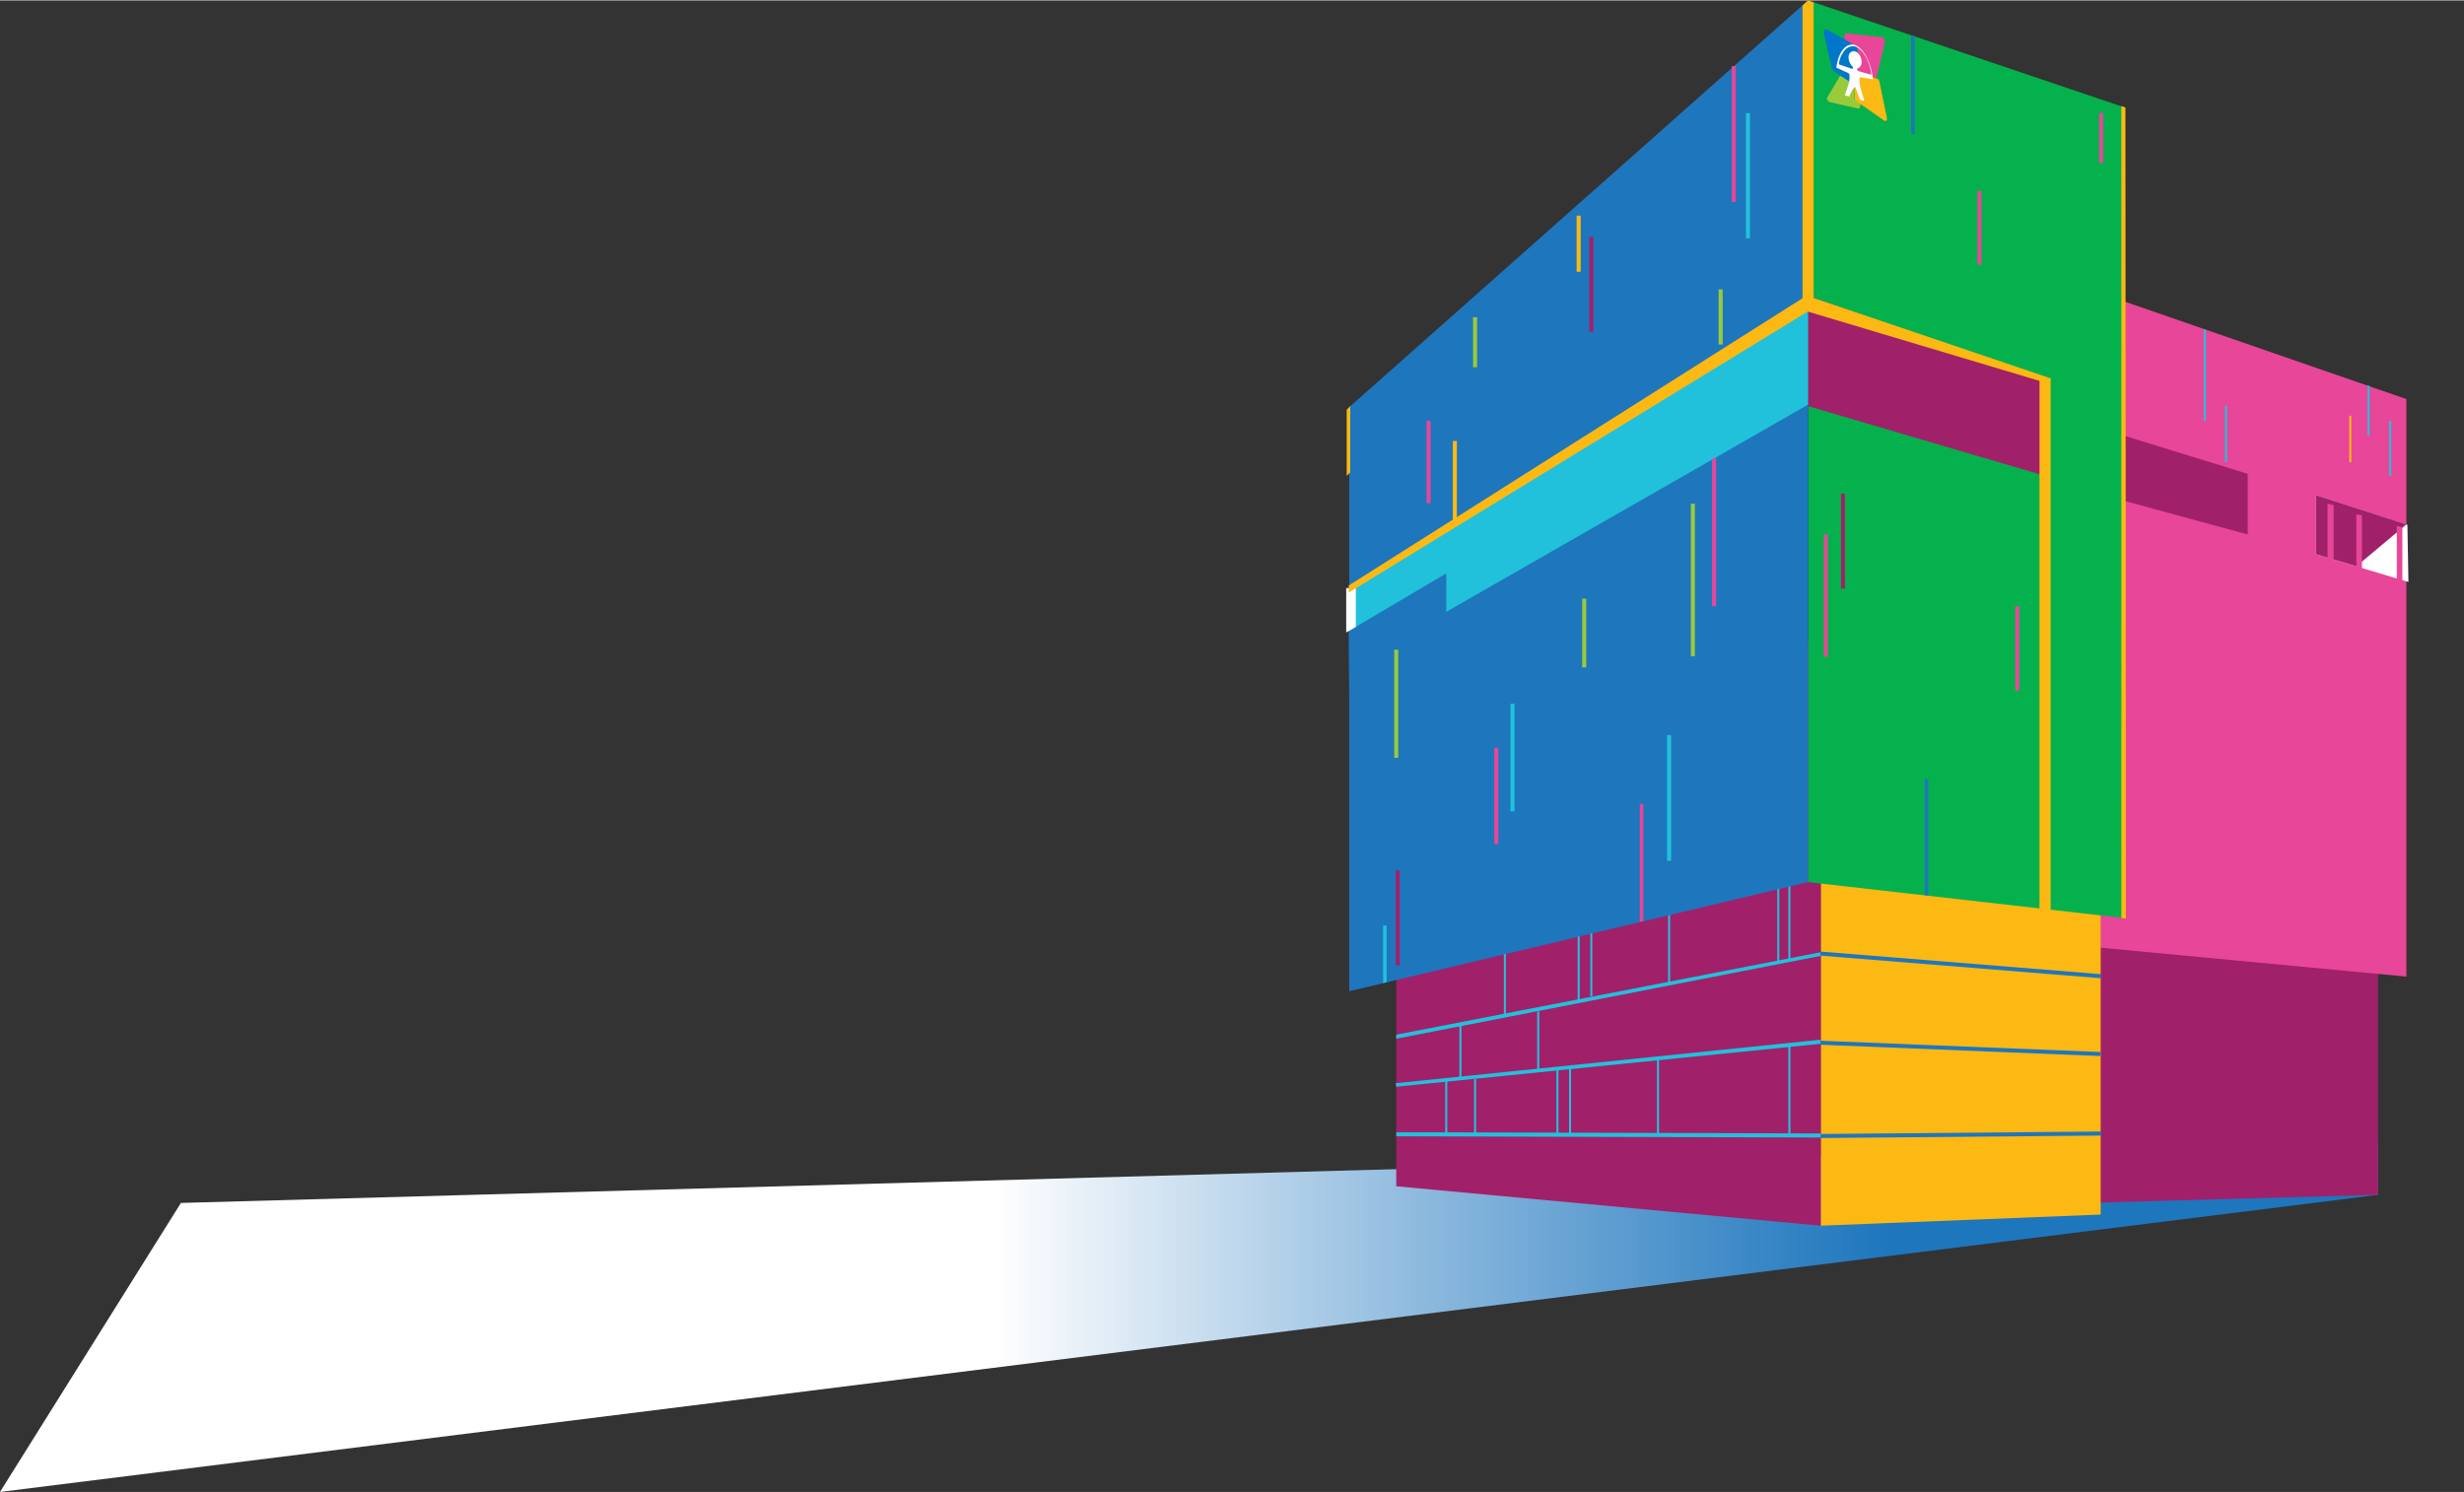
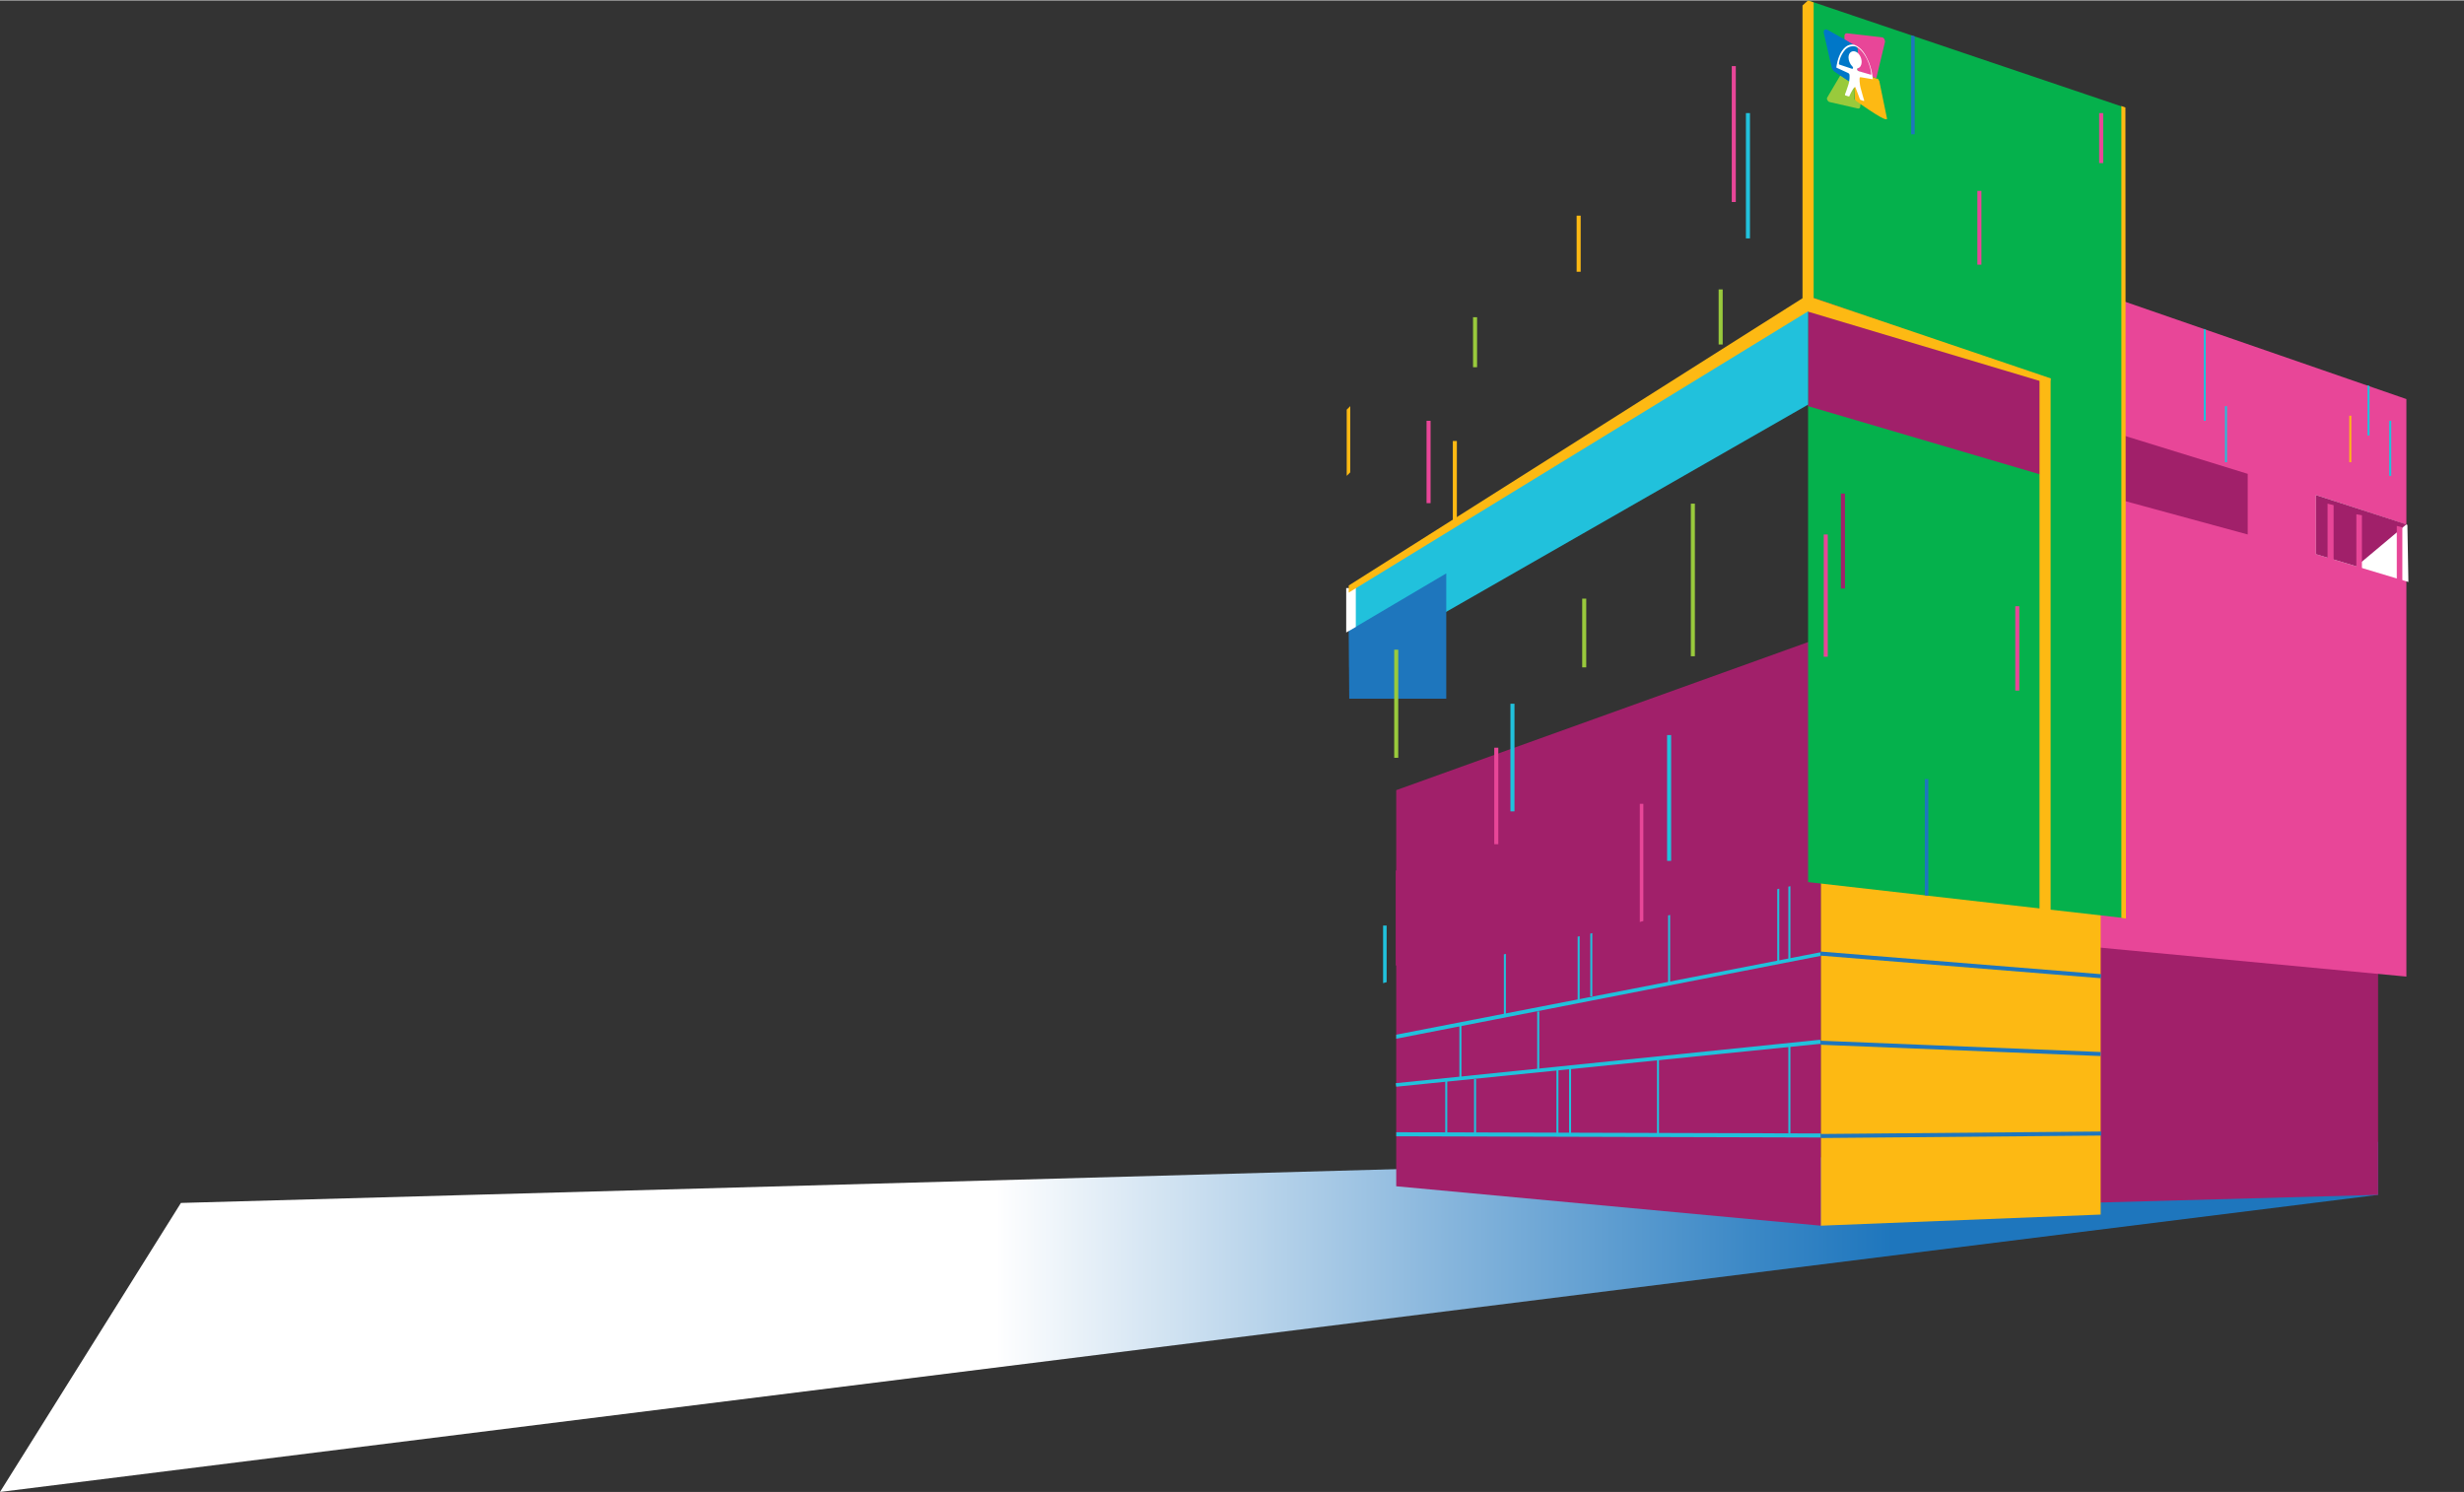
<svg xmlns="http://www.w3.org/2000/svg" version="1.1" x="0px" y="0px" width="487px" height="295px" viewBox="0 0 487.6 295.2" style="overflow:visible;enable-background:new 0 0 487.6 295.2;" xml:space="preserve" aria-hidden="true">
  <rect x="0" y="0" width="487.6" height="295.2" fill="#333333" stroke="none" />
  <style type="text/css">
	.st0-6065026c2903e{fill:url(#SVGID_1_6065026c2903e);}
	.st1-6065026c2903e{fill:#A1206A;}
	.st2-6065026c2903e{fill:#E84698;}
	.st3-6065026c2903e{fill:#FFFFFF;}
	.st4-6065026c2903e{fill:#FDB913;}
	.st5-6065026c2903e{fill:#05B14C;}
	.st6-6065026c2903e{fill:#1E76BD;}
	.st7-6065026c2903e{fill:#21C1DC;}
	.st8-6065026c2903e{fill:#99CA3C;}
	.st9-6065026c2903e{fill:none;stroke:#A1206A;stroke-width:2;stroke-miterlimit:10;}
	.st10-6065026c2903e{fill:none;stroke:#21C1DC;stroke-miterlimit:10;}
	.st11-6065026c2903e{fill:#0077C8;}
	.st12-6065026c2903e{fill:url(#SVGID_2_);}
</style>
  <defs>
    <linearGradient class="cerosgradient" data-cerosgradient="true" id="CerosGradient_id3989c8178" gradientUnits="userSpaceOnUse" x1="50%" y1="100%" x2="50%" y2="0%">
      <stop offset="0%" stop-color="#d1d1d1" />
      <stop offset="100%" stop-color="#d1d1d1" />
    </linearGradient>
    <linearGradient />
  </defs>
  <g>
    <linearGradient id="SVGID_1_6065026c2903e" gradientUnits="userSpaceOnUse" x1="0" y1="260.527" x2="470.614" y2="260.527">
      <stop offset="0.419" style="stop-color:#FFFFFF" />
      <stop offset="0.423" style="stop-color:#FCFDFE" />
      <stop offset="0.61" style="stop-color:#86B5DC" />
      <stop offset="0.737" style="stop-color:#3B88C6" />
      <stop offset="0.796" style="stop-color:#1E76BD" />
    </linearGradient>
    <polygon class="st0-6065026c2903e" points="470.6,236.4 0,295.2 35.8,238 470.6,225.9  " />
    <g>
      <g>
        <g>
          <g>
            <polygon class="st1-6065026c2903e" points="470.6,236.4 412.5,238 412.5,139.2 470.6,139.2      " />
          </g>
        </g>
      </g>
      <g>
        <g>
          <g>
            <polygon class="st2-6065026c2903e" points="476.2,193.2 410.6,187 410.6,56.2 476.2,78.9      " />
          </g>
        </g>
      </g>
      <g>
        <g>
          <g>
            <polygon class="st3-6065026c2903e" points="476.6,115.1 458.3,109.6 458.3,97.9 476.4,103.8      " />
          </g>
        </g>
      </g>
      <g>
        <g>
          <g>
            <polygon class="st4-6065026c2903e" points="415.7,240.3 360.3,242.5 360.3,110.7 415.7,110.7      " />
          </g>
        </g>
      </g>
      <g>
        <g>
          <g>
            <polygon class="st1-6065026c2903e" points="360.3,242.5 276.3,234.7 276.3,156.3 360.3,126.1      " />
          </g>
        </g>
      </g>
      <g>
        <g>
          <g>
            <polygon class="st5-6065026c2903e" points="420.2,181.6 357.8,174.5 357.8,0 420.2,21.1      " />
          </g>
        </g>
      </g>
      <g>
        <g>
          <g>
-             <polygon class="st6-6065026c2903e" points="357.8,174.5 267,196.1 267,80.5 357.8,0      " />
-           </g>
+             </g>
        </g>
      </g>
      <g>
        <g>
          <g>
            <polygon class="st1-6065026c2903e" points="444.8,105.7 420.2,99 420.2,86.1 444.8,93.7      " />
          </g>
        </g>
      </g>
      <g>
        <g>
          <g>
            <polygon class="st1-6065026c2903e" points="466.3,112 458.3,109.6 458.3,97.9 476.2,103.7      " />
          </g>
        </g>
      </g>
      <g>
        <g>
          <g>
            <polygon class="st1-6065026c2903e" points="404.7,94.1 357.8,80.3 357.8,58.5 404.7,74.8      " />
          </g>
        </g>
      </g>
      <g>
        <g>
          <g>
            <polygon class="st7-6065026c2903e" points="357.8,80 267,132 267,116.7 357.8,58.5      " />
          </g>
        </g>
      </g>
      <g>
        <g>
          <g>
            <polygon class="st6-6065026c2903e" points="286.2,138.2 267,138.2 266.9,124.8 286.2,113.4      " />
          </g>
        </g>
      </g>
      <g>
        <g>
          <g>
            <polygon class="st4-6065026c2903e" points="405.8,180.2 403.6,179.8 403.6,74.8 405.8,74.8      " />
          </g>
        </g>
      </g>
      <g>
        <g>
          <g>
            <polygon class="st4-6065026c2903e" points="420.7,181.7 419.8,181.6 419.8,20.9 420.6,21.2      " />
          </g>
        </g>
      </g>
      <g>
        <g>
          <g>
            <rect x="287.5" y="87.2" class="st4-6065026c2903e" width="0.8" height="16.1" />
          </g>
        </g>
      </g>
      <g>
        <g>
          <g>
            <rect x="312" y="42.6" class="st4-6065026c2903e" width="0.8" height="11.1" />
          </g>
        </g>
      </g>
      <g>
        <g>
          <g>
            <polygon class="st4-6065026c2903e" points="267.2,93.4 266.5,94.1 266.5,81 267.2,80.3      " />
          </g>
        </g>
      </g>
      <g>
        <g>
          <g>
            <rect x="282.3" y="83.2" class="st2-6065026c2903e" width="0.8" height="16.3" />
          </g>
        </g>
      </g>
      <g>
        <g>
          <g>
            <rect x="342.7" y="13" class="st2-6065026c2903e" width="0.8" height="26.9" />
          </g>
        </g>
      </g>
      <g>
        <g>
          <g>
-             <polygon class="st2-6065026c2903e" points="339.6,119.9 338.8,119.9 338.8,90.9 339.6,90.4      " />
-           </g>
+             </g>
        </g>
      </g>
      <g>
        <g>
          <g>
            <rect x="295.7" y="147.9" class="st2-6065026c2903e" width="0.8" height="19.1" />
          </g>
        </g>
      </g>
      <g>
        <g>
          <g>
            <polygon class="st2-6065026c2903e" points="325.2,182.2 324.5,182.4 324.5,159 325.2,159      " />
          </g>
        </g>
      </g>
      <g>
        <g>
          <g>
            <rect x="329.9" y="145.4" class="st7-6065026c2903e" width="0.8" height="24.9" />
          </g>
        </g>
      </g>
      <g>
        <g>
          <g>
            <rect x="298.9" y="139.2" class="st7-6065026c2903e" width="0.8" height="21.3" />
          </g>
        </g>
      </g>
      <g>
        <g>
          <g>
            <rect x="345.5" y="22.3" class="st7-6065026c2903e" width="0.8" height="24.8" />
          </g>
        </g>
      </g>
      <g>
        <g>
          <g>
            <polygon class="st7-6065026c2903e" points="274.4,194.3 273.7,194.5 273.7,183.1 274.4,183.1      " />
          </g>
        </g>
      </g>
      <g>
        <g>
          <g>
            <polygon class="st6-6065026c2903e" points="378.9,26.5 378.2,26.5 378.2,6.9 378.9,7.1      " />
          </g>
        </g>
      </g>
      <g>
        <g>
          <g>
            <polygon class="st6-6065026c2903e" points="381.6,177.2 380.9,177.1 380.9,154.1 381.6,154.1      " />
          </g>
        </g>
      </g>
      <g>
        <g>
          <g>
            <rect x="275.9" y="128.5" class="st8-6065026c2903e" width="0.8" height="21.4" />
          </g>
        </g>
      </g>
      <g>
        <g>
          <g>
            <rect x="334.6" y="99.6" class="st8-6065026c2903e" width="0.8" height="30.2" />
          </g>
        </g>
      </g>
      <g>
        <g>
          <g>
            <rect x="340.1" y="57.2" class="st8-6065026c2903e" width="0.8" height="10.9" />
          </g>
        </g>
      </g>
      <g>
        <g>
          <g>
            <rect x="291.5" y="62.7" class="st8-6065026c2903e" width="0.8" height="9.9" />
          </g>
        </g>
      </g>
      <g>
        <g>
          <g>
            <rect x="313.1" y="118.4" class="st8-6065026c2903e" width="0.8" height="13.6" />
          </g>
        </g>
      </g>
      <g>
        <g>
          <g>
            <rect x="391.3" y="37.7" class="st2-6065026c2903e" width="0.8" height="14.6" />
          </g>
        </g>
      </g>
      <g>
        <g>
          <g>
            <rect x="360.9" y="105.7" class="st2-6065026c2903e" width="0.8" height="24.2" />
          </g>
        </g>
      </g>
      <g>
        <g>
          <g>
            <rect x="398.8" y="119.9" class="st2-6065026c2903e" width="0.8" height="16.7" />
          </g>
        </g>
      </g>
      <g>
        <g>
          <g>
            <rect x="415.4" y="22.3" class="st2-6065026c2903e" width="0.8" height="9.9" />
          </g>
        </g>
      </g>
      <g>
        <g>
          <g>
            <polygon class="st7-6065026c2903e" points="276.3,205.5 276.3,204.7 360.2,188.4 360.3,189.1      " />
          </g>
        </g>
      </g>
      <g>
        <g>
          <g>
            <polygon class="st7-6065026c2903e" points="276.3,215 276.2,214.3 360.2,205.7 360.3,206.5      " />
          </g>
        </g>
      </g>
      <g>
        <g>
          <g>
            <rect x="317.9" y="182.6" transform="matrix(2.869286e-03 -1 1 2.869286e-03 92.795 542.182)" class="st7-6065026c2903e" width="0.8" height="84" />
          </g>
        </g>
      </g>
      <g>
        <g>
          <g>
            <rect x="387.6" y="163.1" transform="matrix(8.040769e-02 -0.997 0.997 8.040769e-02 166.438 562.369)" class="st6-6065026c2903e" width="0.8" height="55.7" />
          </g>
        </g>
      </g>
      <g>
        <g>
          <g>
            <rect x="387.6" y="179.6" transform="matrix(4.030167e-02 -0.999 0.999 4.030167e-02 165.196 586.665)" class="st6-6065026c2903e" width="0.8" height="55.5" />
          </g>
        </g>
      </g>
      <g>
        <g>
          <g>
            <rect x="360.3" y="224.1" transform="matrix(1 -8.788719e-03 8.788719e-03 1 -1.958 3.419)" class="st6-6065026c2903e" width="55.5" height="0.8" />
          </g>
        </g>
      </g>
      <g>
        <g>
          <g>
            <rect x="276.2" y="172.2" class="st1-6065026c2903e" width="0.8" height="18.8" />
          </g>
        </g>
      </g>
      <g>
        <g>
          <g>
-             <rect x="314.5" y="46.8" class="st1-6065026c2903e" width="0.8" height="18.8" />
-           </g>
+             </g>
        </g>
      </g>
      <g>
        <g>
          <g>
            <rect x="364.3" y="97.6" class="st1-6065026c2903e" width="0.8" height="18.8" />
          </g>
        </g>
      </g>
      <g>
        <g>
          <g>
            <path class="st9-6065026c2903e" d="M487.6,127.3" />
          </g>
        </g>
      </g>
      <g>
        <g>
          <g>
            <path class="st9-6065026c2903e" d="M357.8,80.3" />
          </g>
        </g>
      </g>
      <g>
        <g>
          <g>
            <path class="st9-6065026c2903e" d="M487.6,83.2" />
          </g>
        </g>
      </g>
      <g>
        <g>
          <g>
            <path class="st9-6065026c2903e" d="M357.8,36.2" />
          </g>
        </g>
      </g>
      <g>
        <g>
          <g>
            <polygon class="st7-6065026c2903e" points="298,201 297.6,201 297.6,188.8 298,188.7      " />
          </g>
        </g>
      </g>
      <g>
        <g>
          <g>
            <rect x="286" y="213.5" class="st7-6065026c2903e" width="0.4" height="11.1" />
          </g>
        </g>
      </g>
      <g>
        <g>
          <g>
            <rect x="291.7" y="213.5" class="st7-6065026c2903e" width="0.4" height="11.1" />
          </g>
        </g>
      </g>
      <g>
        <g>
          <g>
            <rect x="308" y="211.2" class="st7-6065026c2903e" width="0.4" height="13.4" />
          </g>
        </g>
      </g>
      <g>
        <g>
          <g>
            <rect x="310.5" y="211.2" class="st7-6065026c2903e" width="0.4" height="13.4" />
          </g>
        </g>
      </g>
      <g>
        <g>
          <g>
            <rect x="304.2" y="200.1" class="st7-6065026c2903e" width="0.4" height="11.5" />
          </g>
        </g>
      </g>
      <g>
        <g>
          <g>
            <rect x="288.8" y="202.7" class="st7-6065026c2903e" width="0.4" height="10.7" />
          </g>
        </g>
      </g>
      <g>
        <g>
          <g>
            <rect x="327.9" y="209.3" class="st7-6065026c2903e" width="0.4" height="15.3" />
          </g>
        </g>
      </g>
      <g>
        <g>
          <g>
            <rect x="353.9" y="206.7" class="st7-6065026c2903e" width="0.4" height="17.5" />
          </g>
        </g>
      </g>
      <g>
        <g>
          <g>
            <path class="st10-6065026c2903e" d="M300.6,200.5" />
          </g>
        </g>
      </g>
      <g>
        <g>
          <g>
            <path class="st10-6065026c2903e" d="M300.6,188.3" />
          </g>
        </g>
      </g>
      <g>
        <g>
          <g>
            <polygon class="st7-6065026c2903e" points="312.6,197.9 312.2,197.9 312.2,185.3 312.6,185.2      " />
          </g>
        </g>
      </g>
      <g>
        <g>
          <g>
            <polygon class="st7-6065026c2903e" points="315.1,197.1 314.7,197.1 314.7,184.7 315.1,184.6      " />
          </g>
        </g>
      </g>
      <g>
        <g>
          <g>
            <polygon class="st7-6065026c2903e" points="330.5,194.4 330.1,194.4 330.1,181.1 330.5,181      " />
          </g>
        </g>
      </g>
      <g>
        <g>
          <g>
            <polygon class="st7-6065026c2903e" points="352.1,190.6 351.7,190.6 351.7,175.9 352.1,175.8      " />
          </g>
        </g>
      </g>
      <g>
        <g>
          <g>
            <polygon class="st7-6065026c2903e" points="354.3,189.9 353.9,189.9 353.9,175.4 354.3,175.3      " />
          </g>
        </g>
      </g>
      <g>
        <g>
          <g>
            <polygon class="st7-6065026c2903e" points="436.5,83.2 436.1,83.2 436.1,65 436.5,65.2      " />
          </g>
        </g>
      </g>
      <g>
        <g>
          <g>
            <rect x="472.8" y="83.2" class="st7-6065026c2903e" width="0.4" height="10.9" />
          </g>
        </g>
      </g>
      <g>
        <g>
          <g>
            <polygon class="st7-6065026c2903e" points="468.9,86.1 468.5,86.1 468.5,76.2 468.9,76.3      " />
          </g>
        </g>
      </g>
      <g>
        <g>
          <g>
            <rect x="440.3" y="80.3" class="st7-6065026c2903e" width="0.4" height="11.1" />
          </g>
        </g>
      </g>
      <g>
        <g>
          <g>
            <rect x="464.9" y="82.2" class="st4-6065026c2903e" width="0.4" height="9.2" />
          </g>
        </g>
      </g>
      <g>
        <g>
          <g>
            <polygon class="st2-6065026c2903e" points="461.8,115.3 460.6,115.3 460.6,99.6 461.8,99.9      " />
          </g>
        </g>
      </g>
      <g>
        <g>
          <g>
            <polygon class="st2-6065026c2903e" points="467.4,117.4 466.3,117.4 466.3,101.7 467.4,101.9      " />
          </g>
        </g>
      </g>
      <g>
        <g>
          <g>
            <polygon class="st2-6065026c2903e" points="475.4,120.3 474.3,120.3 474.3,104 475.4,104.3      " />
          </g>
        </g>
      </g>
      <g id="XMLID_1_6065026c2903e">
        <g id="XMLID_8_6065026c2903e">
          <g>
            <g>
              <path class="st8-6065026c2903e" d="M366.9,19.2l-0.1-2.6c0,0-0.1,0-0.1-0.1l-2.5-1.7l-2.6,4.4c-0.2,0.3,0.1,0.8,0.4,0.9l5.7,1.3        c0.2,0,0.4-0.1,0.4-0.3l0.1-0.7l-1-0.7C367,19.7,366.9,19.5,366.9,19.2z" />
            </g>
          </g>
        </g>
        <g id="XMLID_7_6065026c2903e">
          <g>
            <g>
              <path class="st2-6065026c2903e" d="M367.6,9.8l-0.1,4.1l3.8,1.5l1.7-7.1c0.1-0.4-0.2-1-0.6-1l-6.9-0.8c-0.3,0-0.5,0.2-0.5,0.5l0,0.8l2.2,1.3        C367.5,9.1,367.6,9.5,367.6,9.8z" />
            </g>
          </g>
        </g>
        <g id="XMLID_6_6065026c2903e">
          <g>
            <g>
-               <path class="st4-6065026c2903e" d="M373.4,23.3l-1.5-7.3c-0.1-0.2-0.2-0.5-0.4-0.5l-0.1,0l-3.8-1.5l-0.1,2.3c0,0.4-0.3,0.6-0.6,0.4l0.1,2.6        c0,0.2,0.1,0.5,0.3,0.6l1,0.7l4.6,3.2C373.2,24,373.5,23.7,373.4,23.3z" />
+               <path class="st4-6065026c2903e" d="M373.4,23.3l-1.5-7.3c-0.1-0.2-0.2-0.5-0.4-0.5l-0.1,0l-3.8-1.5l-0.1,2.3c0,0.4-0.3,0.6-0.6,0.4l0.1,2.6        c0,0.2,0.1,0.5,0.3,0.6l1,0.7C373.2,24,373.5,23.7,373.4,23.3z" />
            </g>
          </g>
        </g>
        <g id="XMLID_5_6065026c2903e">
          <g>
            <g>
              <path class="st11-6065026c2903e" d="M366.8,16.6c0.3,0.1,0.6,0,0.6-0.4l0.1-2.3l0.1-4.1c0-0.3-0.2-0.6-0.4-0.8L365,7.7l-3.4-1.9        c-0.4-0.2-0.8,0.1-0.7,0.6l1.6,7c0.1,0.2,0.2,0.4,0.4,0.6l1.3,0.9L366.8,16.6C366.8,16.6,366.8,16.6,366.8,16.6z" />
            </g>
          </g>
        </g>
        <g id="XMLID_2_6065026c2903e">
          <g>
            <g>
              <path class="st3-6065026c2903e" d="M367.1,17.1c0,0,0,0,0.1,0.2c0.2,0.6,0.8,2,0.8,2.1c0.1,0.2,0.1,0.3,0.2,0.3l0.6,0.2c0.1,0,0.1,0,0.1-0.1        c0,0-0.4-1.3-0.6-2.1c-0.4-1.3-0.3-2.3-0.3-2.3c0-0.2,0.1-0.2,0.2-0.2l2.4,0.4c0,0,0.1,0,0-0.1c0,0-0.1-2-1.1-4        c-1-2.2-2.3-2.6-2.5-2.7v0c-0.3-0.1-1.5-0.3-2.5,1.2c-0.9,1.3-1.1,3.2-1.1,3.2c0,0,0,0.1,0,0.1l2.4,1.1        c0.1,0.1,0.2,0.2,0.2,0.4c0,0,0.1,1-0.3,2.1c-0.2,0.7-0.6,1.7-0.6,1.7c0,0.1,0,0.2,0.1,0.2l0.6,0.2c0.1,0,0.2,0,0.2-0.1        c0-0.1,0.5-1.1,0.8-1.5C367.1,17.1,367.1,17.1,367.1,17.1z M367.1,10.1c-0.7-0.2-1.3,0.3-1.3,1.2c0,0.6,0.3,1.3,0.7,1.7v0        c0.1,0.1,0.2,0.2,0.2,0.3c0,0.2-0.1,0.3-0.3,0.2l-2.4-0.8c0,0-0.1-0.1-0.1-0.1c0,0,0-1.1,0.9-2.4c0.9-1.4,2.1-1.1,2.3-1.1l0,0        c0.1,0,1.3,0.4,2.3,2.4c0.9,1.9,0.9,3.1,0.9,3.1c0,0,0,0.1-0.1,0.1l-2.4-0.7c-0.2-0.1-0.3-0.2-0.3-0.4c0-0.1,0.1-0.2,0.2-0.2        v0c0.4-0.1,0.7-0.6,0.7-1.2C368.4,11.2,367.8,10.3,367.1,10.1z" />
            </g>
          </g>
        </g>
      </g>
      <g>
        <g>
          <g>
            <polygon class="st4-6065026c2903e" points="358.9,60.9 356.7,60.9 356.7,1 357.8,0 358.9,0.4      " />
          </g>
        </g>
      </g>
      <g>
        <g>
          <g>
            <polygon class="st4-6065026c2903e" points="405.8,74.8 405.6,75.9 357.8,61.6 358.9,58.9      " />
          </g>
        </g>
      </g>
      <g>
        <g>
          <polygon class="st3-6065026c2903e" points="268.3,124 266.4,125.1 266.4,116.3 268.3,116.3     " />
        </g>
      </g>
      <g>
        <g>
          <g>
            <polygon class="st4-6065026c2903e" points="266.9,117.2 266.9,115.8 357.4,58.5 359,60.8      " />
          </g>
        </g>
      </g>
    </g>
  </g>
</svg>